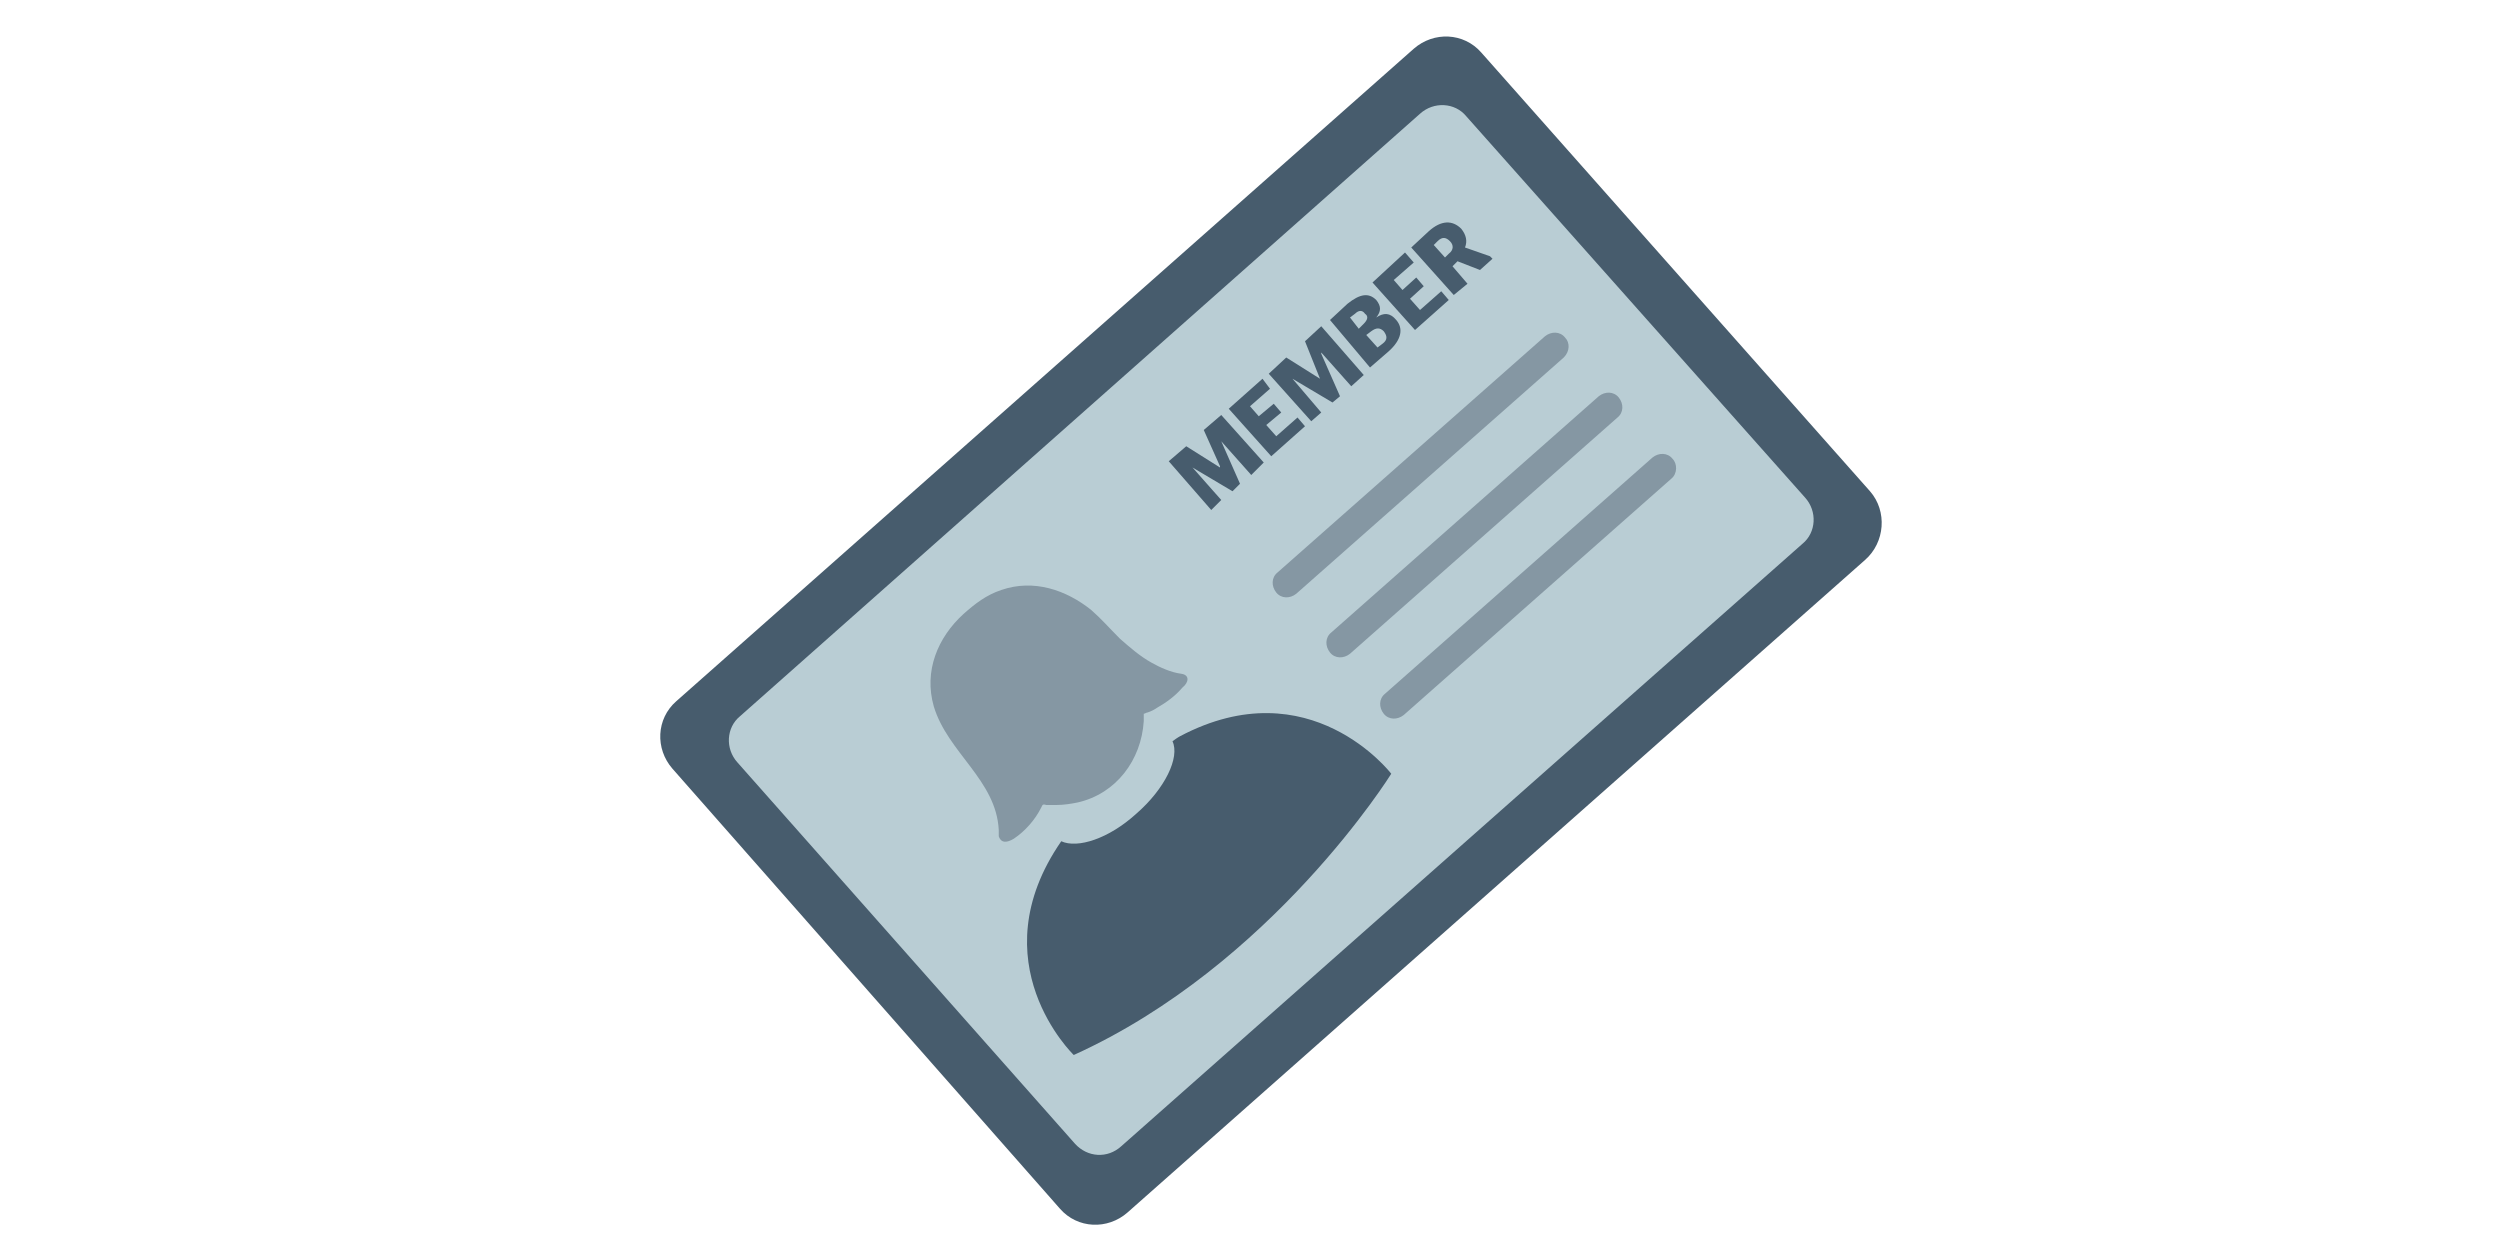
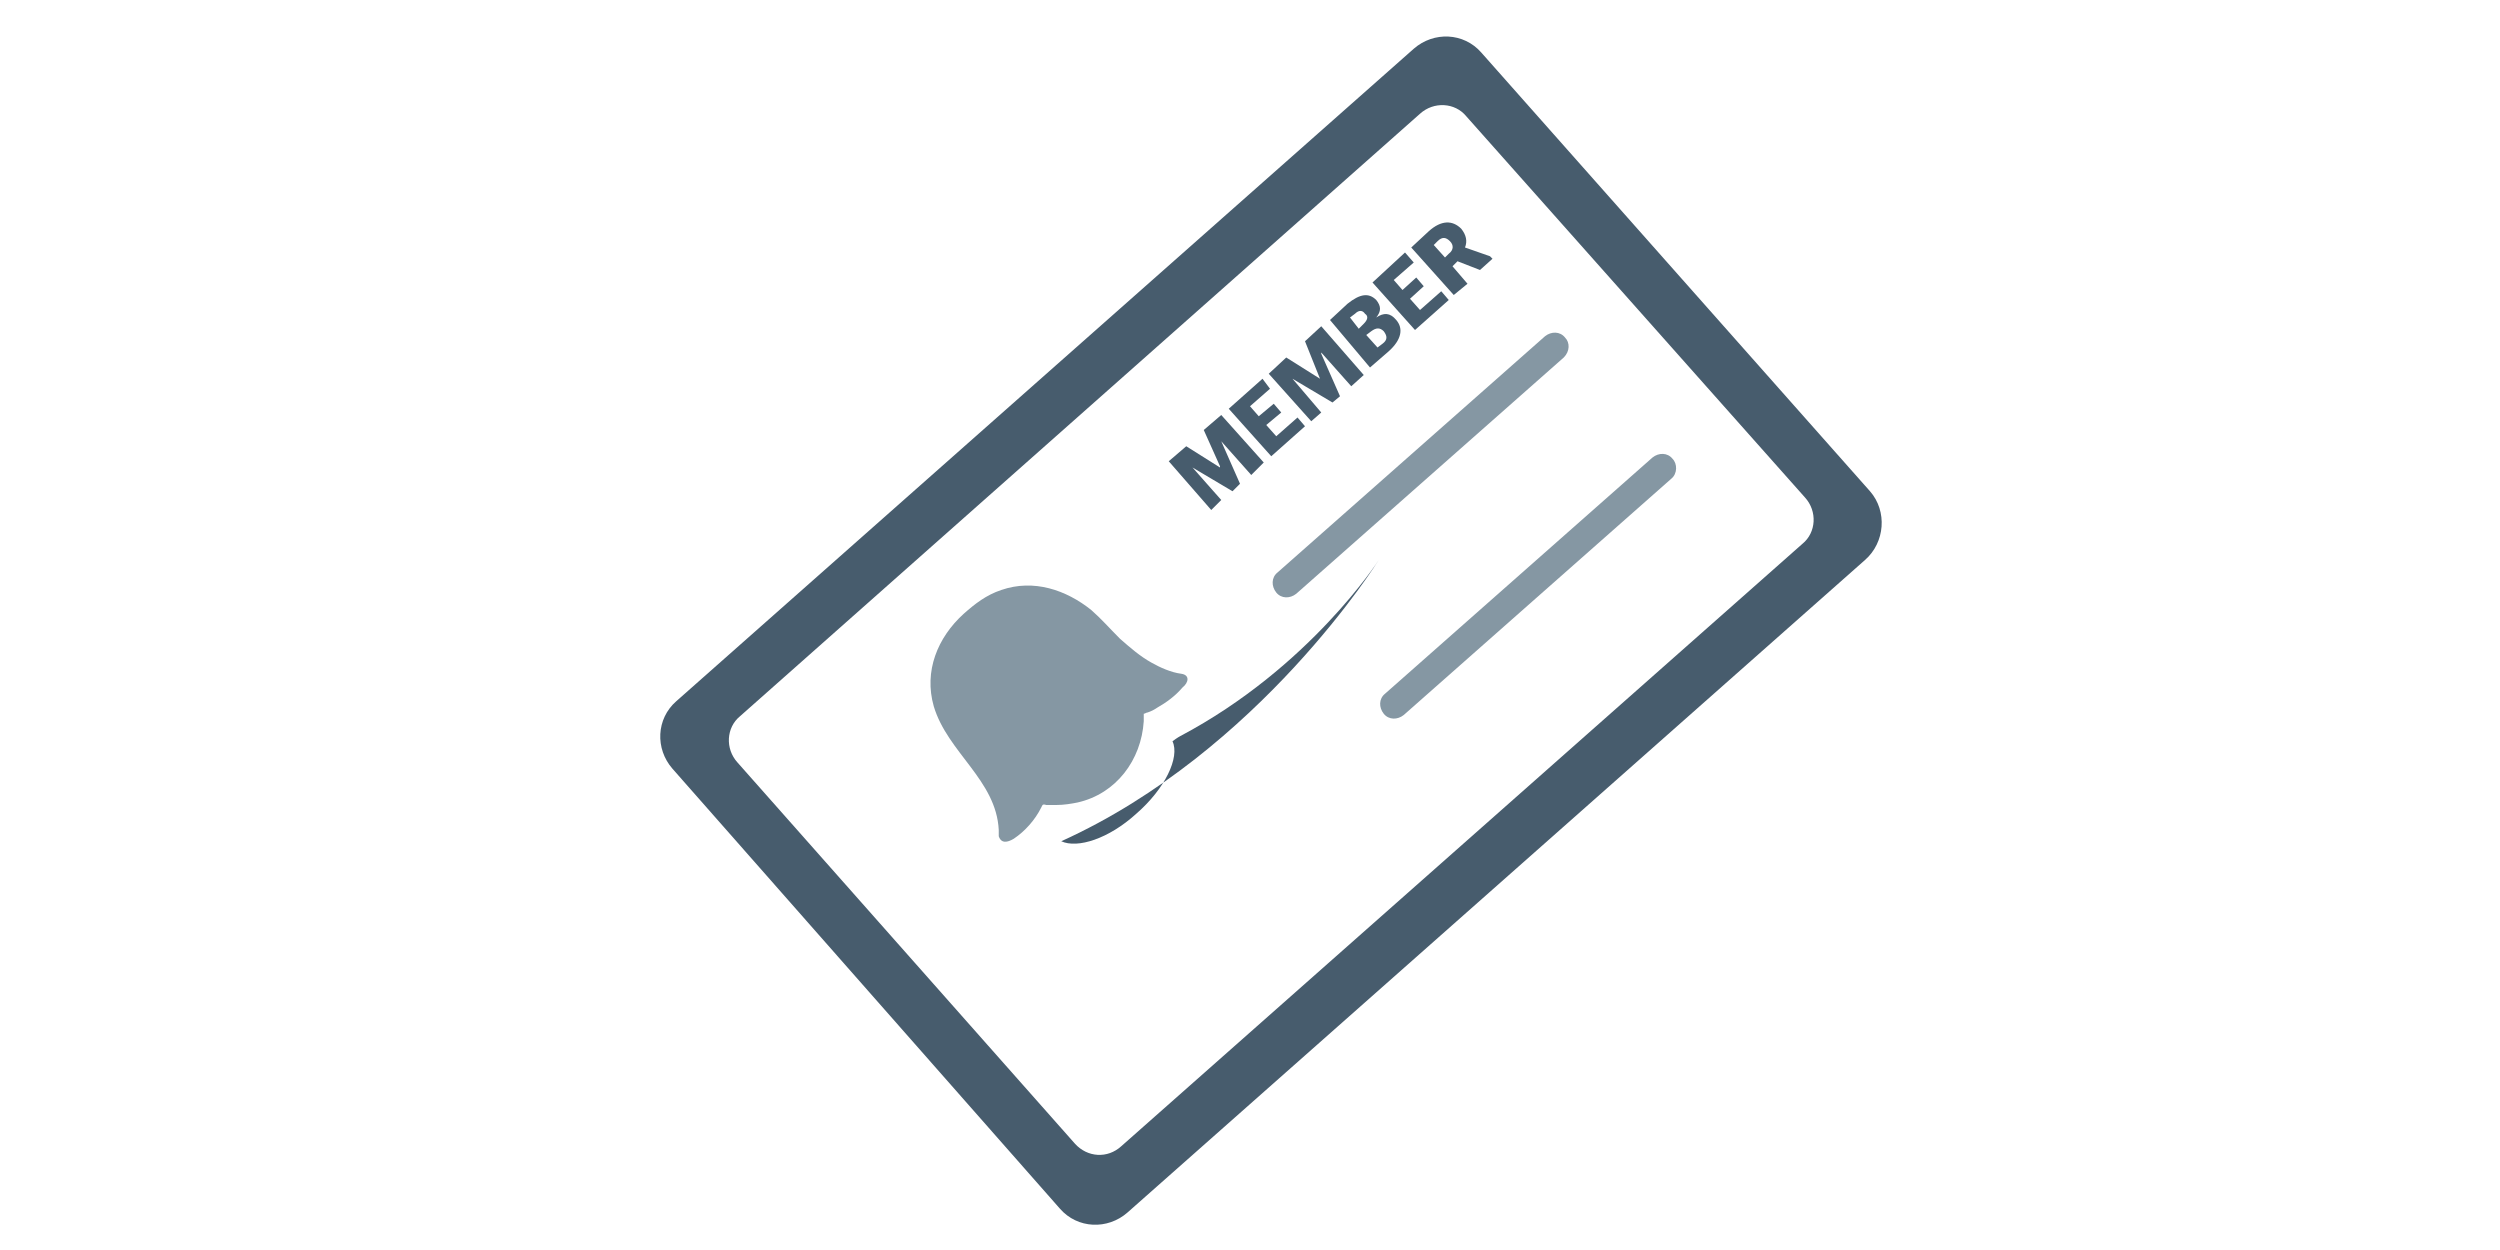
<svg xmlns="http://www.w3.org/2000/svg" version="1.1" id="Layer_1" x="0px" y="0px" viewBox="0 0 200 100" style="enable-background:new 0 0 200 100;" xml:space="preserve">
  <style type="text/css">
	.st0{fill:#B9CDD4;}
	.st1{fill:#475C6D;}
	.st2{fill:#8597A3;}
	.st3{fill:#FFFFFF;}
</style>
  <g id="XMLID_2104_">
-     <rect id="XMLID_2140_" x="77" y="8.6" transform="matrix(-0.663 -0.749 0.749 -0.663 132.231 158.367)" class="st0" width="49.6" height="81.5" />
    <g id="XMLID_2131_">
      <path id="XMLID_2137_" class="st1" d="M149.2,44.8l-59,52.2c-1.6,1.4-4,1.3-5.4-0.3L53.8,61.5c-1.4-1.6-1.3-4,0.3-5.4l59-52.2    c1.6-1.4,4-1.3,5.4,0.3l31.1,35.1C151,40.9,150.8,43.4,149.2,44.8 M89.7,91.7l54.5-48.2c1.1-0.9,1.2-2.6,0.2-3.7L117.3,9.3    c-0.9-1.1-2.6-1.2-3.7-0.2L59.2,57.3c-1.1,0.9-1.2,2.6-0.2,3.7L86,91.5C87,92.6,88.6,92.7,89.7,91.7" />
      <path id="XMLID_2136_" class="st2" d="M125.1,28.6l-21.4,18.9c-0.5,0.4-1.2,0.4-1.6-0.1c-0.4-0.5-0.4-1.2,0.1-1.6l21.4-18.9    c0.5-0.4,1.2-0.4,1.6,0.1C125.6,27.4,125.6,28.1,125.1,28.6" />
-       <path id="XMLID_2135_" class="st2" d="M129.4,33.4L108,52.3c-0.5,0.4-1.2,0.4-1.6-0.1c-0.4-0.5-0.4-1.2,0.1-1.6l21.4-18.9    c0.5-0.4,1.2-0.4,1.6,0.1C129.9,32.3,129.9,33,129.4,33.4" />
      <path id="XMLID_2134_" class="st2" d="M133.7,38.3l-21.4,18.9c-0.5,0.4-1.2,0.4-1.6-0.1c-0.4-0.5-0.4-1.2,0.1-1.6l21.4-18.9    c0.5-0.4,1.2-0.4,1.6,0.1C134.2,37.1,134.2,37.9,133.7,38.3" />
-       <path id="XMLID_2133_" class="st1" d="M94.4,58.9c0,0-0.2,0.1-0.6,0.4c0.6,1.3-0.6,3.8-2.9,5.8c-2.2,2-4.7,2.8-6,2.2    c-6.7,9.7,1,17.1,1,17.1c15.9-7.2,25.4-22.5,25.4-22.5S104.8,53.4,94.4,58.9" />
+       <path id="XMLID_2133_" class="st1" d="M94.4,58.9c0,0-0.2,0.1-0.6,0.4c0.6,1.3-0.6,3.8-2.9,5.8c-2.2,2-4.7,2.8-6,2.2    c15.9-7.2,25.4-22.5,25.4-22.5S104.8,53.4,94.4,58.9" />
      <path id="XMLID_2132_" class="st2" d="M94.5,53.9c-0.8-0.1-1.7-0.5-2.4-0.9c-0.9-0.5-1.7-1.2-2.5-1.9c-0.8-0.8-1.5-1.6-2.3-2.3    c-2-1.6-4.6-2.5-7.2-1.6c-1.2,0.4-2.1,1.1-3,1.9c-2.1,1.9-3.2,4.6-2.4,7.4c1.1,3.7,5,5.9,5.2,9.9c0,0.2,0,0.3,0,0.5    c0.2,0.6,0.7,0.5,1.2,0.2c0.9-0.6,1.7-1.5,2.2-2.5c0.1-0.2,0.1-0.3,0.4-0.2c0.3,0,0.5,0,0.8,0c0.6,0,1.2-0.1,1.7-0.2    c3.1-0.7,5.1-3.4,5.3-6.5c0-0.2,0-0.4,0-0.6c0.1,0,0.2-0.1,0.3-0.1c0.3-0.1,0.5-0.2,0.8-0.4c0.7-0.4,1.4-0.9,2-1.6    C95.1,54.6,95.2,54,94.5,53.9" />
    </g>
    <g id="XMLID_2122_">
      <polygon id="XMLID_5673_" class="st1" points="93.5,36.9 94.9,35.7 97.6,37.4 97.6,37.3 96.3,34.4 97.7,33.2 101.1,37 100.1,38     97.7,35.3 97.7,35.3 99.2,38.7 98.6,39.3 95.4,37.4 95.4,37.4 97.7,40 96.9,40.8   " />
      <polygon id="XMLID_5672_" class="st1" points="98.3,32.7 101,30.3 101.6,31.1 100,32.5 100.7,33.3 101.9,32.3 102.5,33 101.3,34     102.1,34.9 103.8,33.4 104.4,34.1 101.7,36.5   " />
      <polygon id="XMLID_5671_" class="st1" points="101.5,29.9 102.9,28.6 105.6,30.3 105.6,30.3 104.4,27.3 105.7,26.1 109.1,30     108.1,30.9 105.7,28.2 105.7,28.3 107.2,31.7 106.6,32.2 103.4,30.3 103.4,30.3 105.7,33 104.9,33.7   " />
      <g id="XMLID_2128_">
        <path id="XMLID_2129_" class="st1" d="M110.6,27.5c0.4-0.3,0.4-0.6,0.1-1c-0.3-0.3-0.6-0.3-1,0l-0.4,0.3l0.9,1L110.6,27.5z      M109.1,25.9c0.3-0.3,0.4-0.6,0.1-0.8c-0.2-0.3-0.5-0.3-0.8,0l-0.4,0.3l0.7,0.9L109.1,25.9z M106.4,25.6l1.4-1.3     c1-0.8,1.7-0.9,2.3-0.3c0.4,0.5,0.4,0.9,0,1.4l0,0c0.6-0.4,1.1-0.4,1.6,0.2c0.6,0.7,0.4,1.6-0.6,2.5l-1.5,1.3L106.4,25.6z" />
      </g>
      <polygon id="XMLID_2127_" class="st1" points="109.8,22.6 112.4,20.2 113.1,21 111.5,22.4 112.2,23.2 113.3,22.2 113.9,22.9     112.8,23.9 113.6,24.8 115.3,23.3 115.9,24 113.2,26.4   " />
      <g id="XMLID_2123_">
        <path id="XMLID_2124_" class="st1" d="M115.6,20.6l0.3-0.3c0.4-0.3,0.4-0.7,0.1-1c-0.3-0.3-0.6-0.4-1,0l-0.3,0.3L115.6,20.6z      M116.6,20.9l-0.4,0.4l1.2,1.4l-1.1,0.9l-3.4-3.8l1.4-1.3c1-0.9,1.9-0.9,2.6-0.2c0.4,0.5,0.5,1,0.3,1.5l2,0.7l0.2,0.2l-1,0.9     L116.6,20.9z" />
      </g>
    </g>
  </g>
</svg>